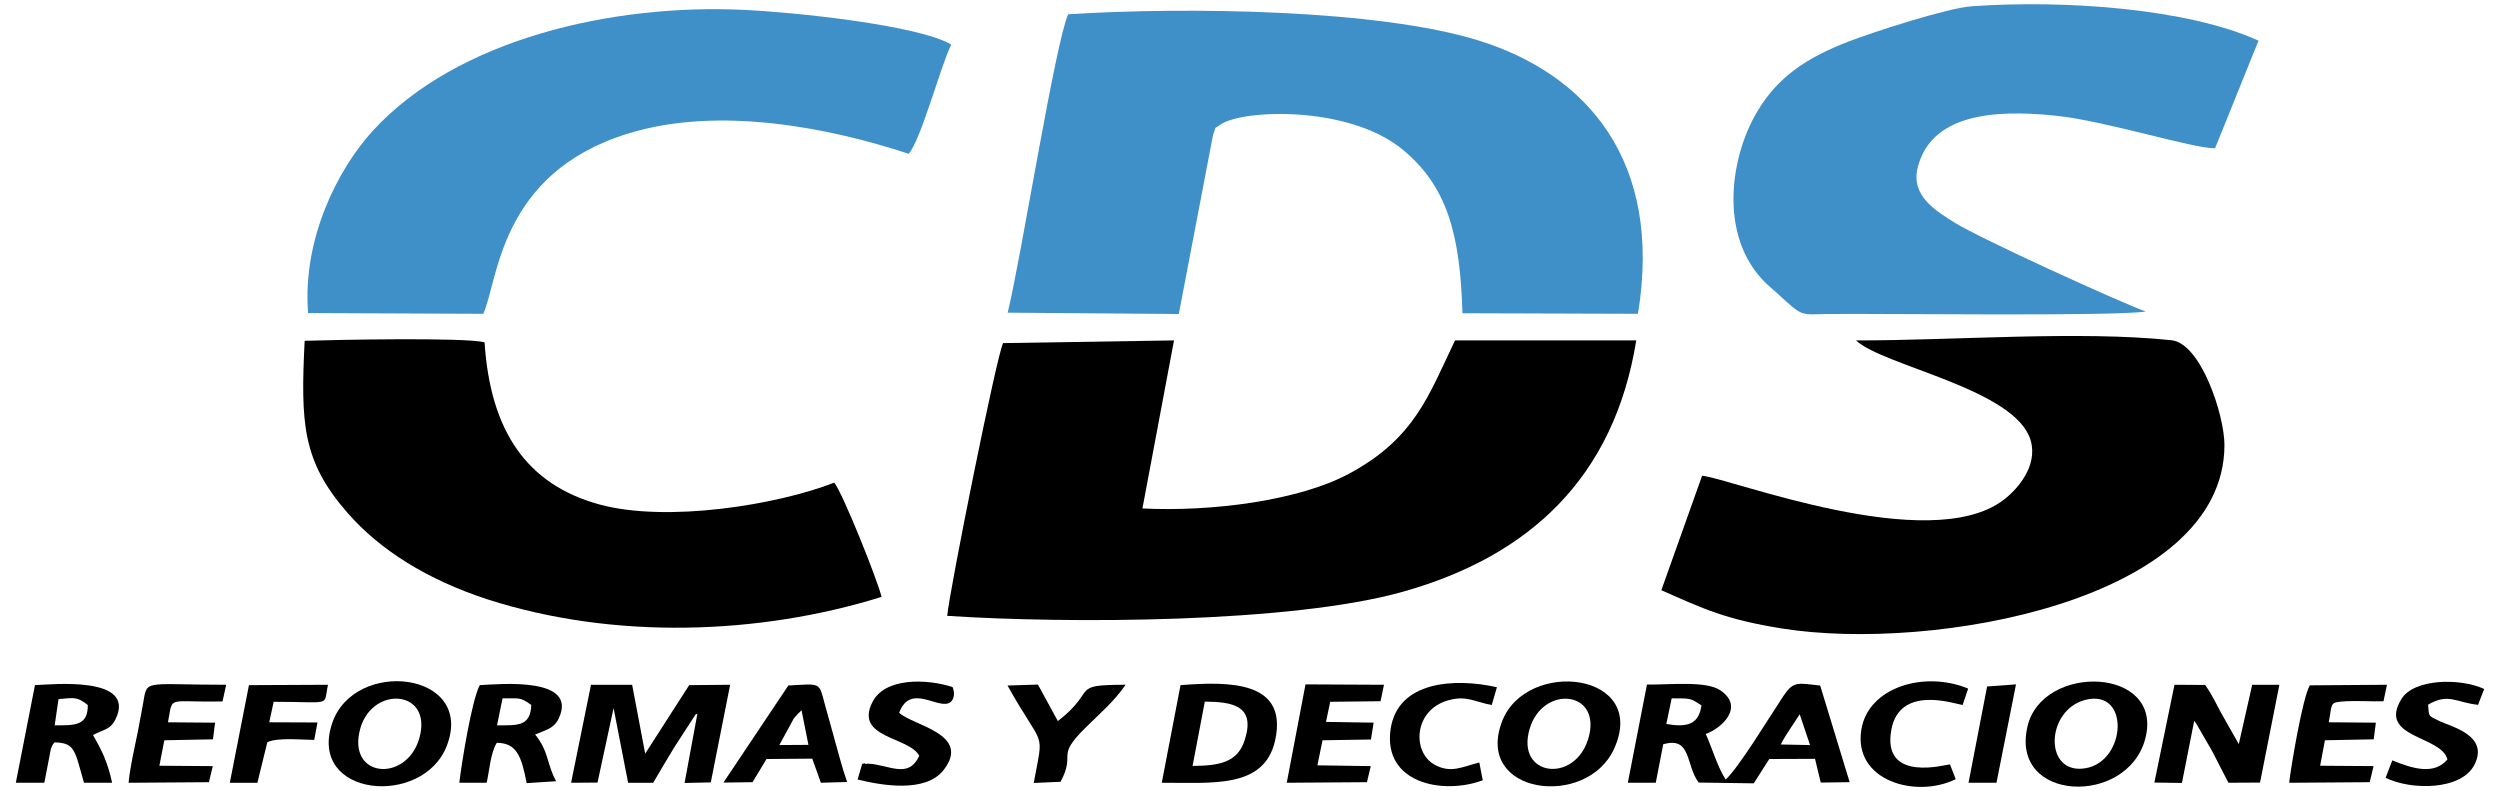
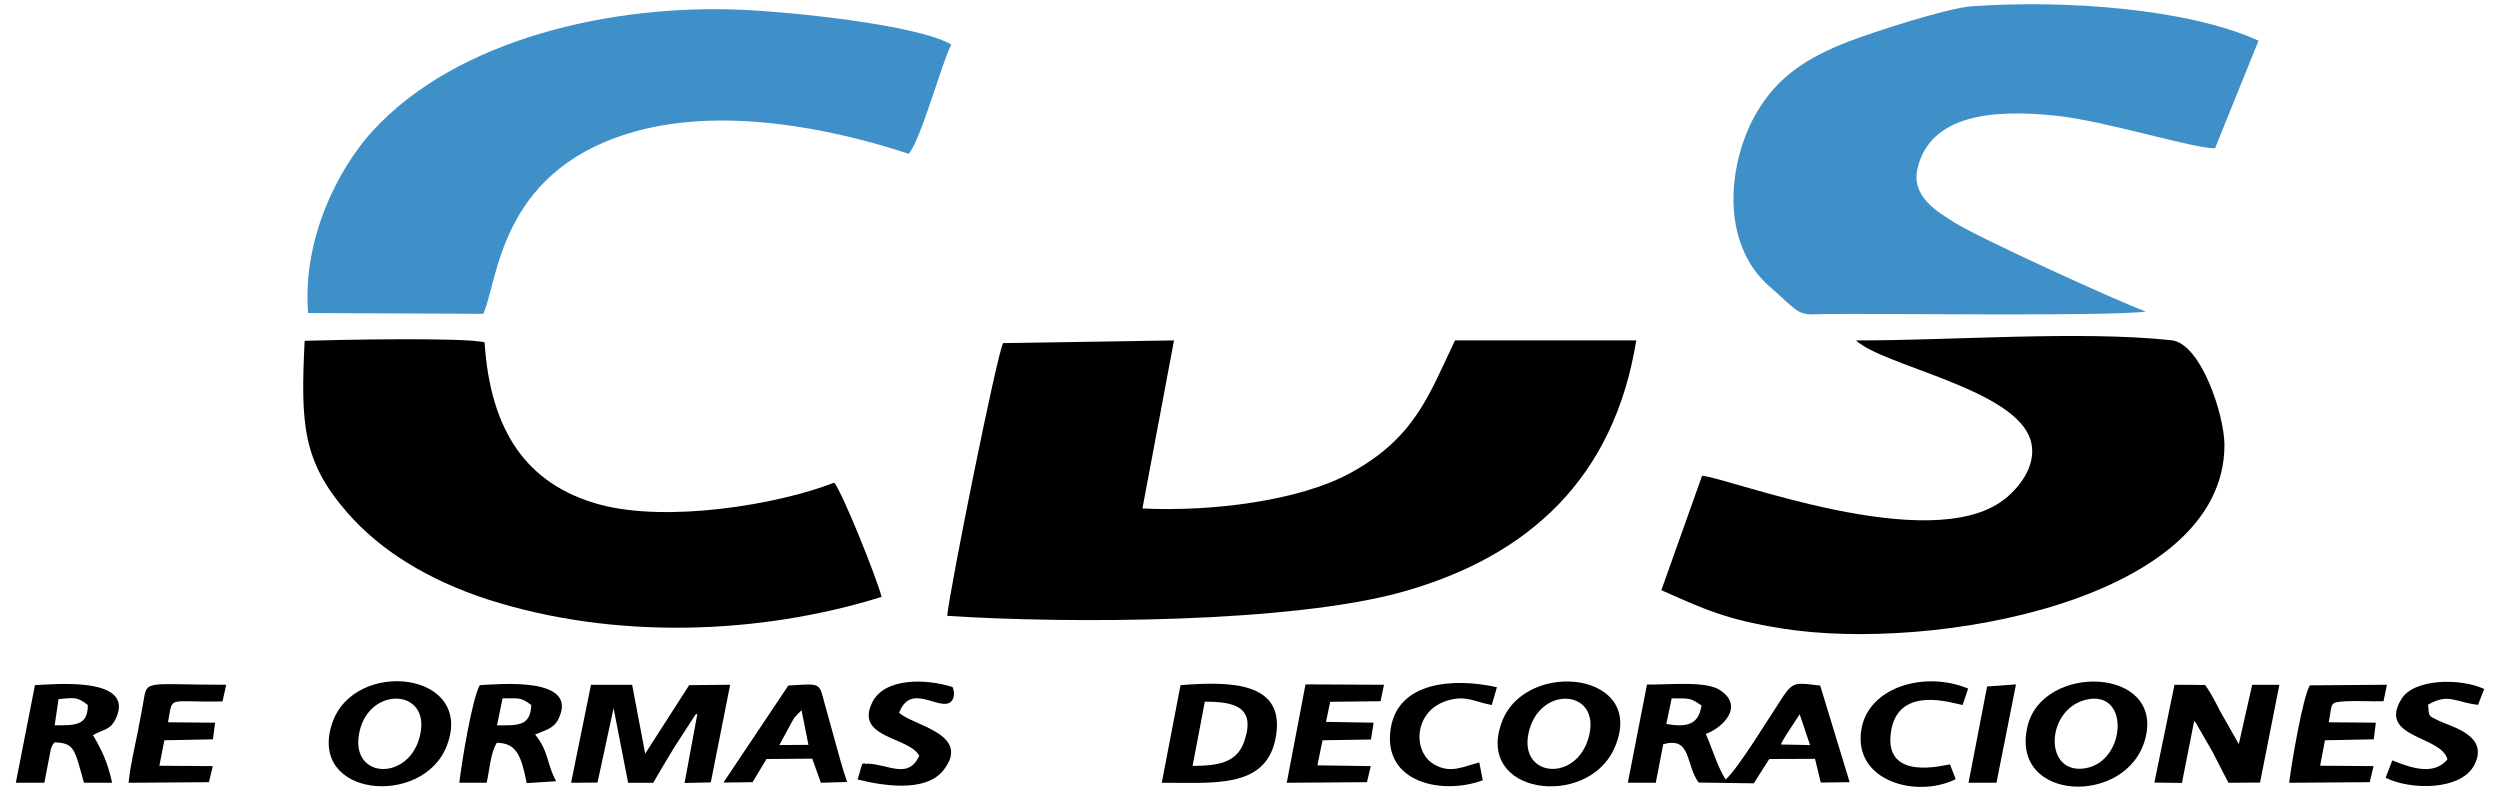
<svg xmlns="http://www.w3.org/2000/svg" version="1.1" id="Capa_1" x="0px" y="0px" width="316px" height="100px" viewBox="0 0 316 100" enable-background="new 0 0 316 100" xml:space="preserve">
  <g id="Capa_x0020_1">
    <g id="_2558083767472">
-       <path fill="#3F8FC8" d="M127.372,39.521L149,39.69l4.33-22.645c0.557-1.428-0.048-0.532,0.943-1.307    c2.879-1.936,16.04-2.395,22.838,3.024c5.881,4.717,7.452,10.959,7.743,20.831l22.186,0.073    c3.17-19.404-6.531-30.315-20.152-34.549c-12.677-3.944-36.968-4.258-51.871-3.314C133.372,5.433,129.041,32.771,127.372,39.521z" />
      <path d="M126.791,43.368c-0.798,1.5-6.75,31.136-7.065,34.475c15.194,0.992,43.403,0.944,57.605-3.047    c15.969-4.5,26.685-14.396,29.491-31.767h-22.91c-3.314,6.919-5.081,12.387-13.382,16.839c-6.313,3.411-17.346,4.839-26.127,4.401    l3.992-21.241L126.791,43.368z" />
      <path fill="#3F8FC8" d="M271.226,39.376c-3.362-1.21-20.879-9.194-24.145-11.227c-2.321-1.452-5.563-3.363-4.694-6.92    c1.646-6.725,9.438-7.451,17.469-6.604c6.339,0.654,17.419,4.186,20.129,4.113l5.492-13.597    c-8.952-4.064-24.411-5.177-36.191-4.354c-3.099,0.193-12.581,3.291-15.606,4.452c-5.323,2.057-8.977,4.477-11.589,8.903    c-3.58,6.024-4.96,16.573,1.79,22.258c0.993,0.847,1.597,1.476,2.71,2.419c1.403,1.162,1.984,0.895,4.332,0.871    C237.84,39.618,267.258,40.005,271.226,39.376z" />
      <path d="M234.598,43.029c3.508,3.266,20.25,6.145,22.089,12.678c0.918,3.241-1.742,6.218-3.461,7.5    c-9.41,7.111-34.692-2.807-38.081-3.072l-5.151,14.467c5.419,2.396,8.152,3.703,15.241,4.838    c19.065,3.05,55.911-3.53,55.936-23.176c0-3.799-2.976-12.872-6.702-13.258C262.831,41.771,246.743,43.054,234.598,43.029z" />
      <path fill="#3F8FC8" d="M38.944,39.57l22.138,0.097c1.888-4.041,1.936-17.71,18.243-22.767c11.467-3.58,25.523-0.749,35.539,2.541    c1.598-1.911,3.943-10.838,5.371-13.814C116,3.158,100.371,1.537,93.96,1.247C77.533,0.472,57.767,4.852,47.049,16.609    C42.791,21.303,38.194,30.11,38.944,39.57z" />
      <path d="M111.428,75.448c-0.508-2.153-4.887-13.064-5.976-14.443c-7.258,2.831-21.169,5.08-29.686,2.759    c-9.193-2.517-13.791-9.291-14.516-20.493c-2.444-0.653-19.089-0.314-22.743-0.193C38,53.505,38.194,58.296,43.952,64.854    c4.063,4.644,10.017,8.418,17.686,10.91C77.581,80.893,95.968,80.264,111.428,75.448z" />
      <path d="M225.089,94.102c0.482-0.941,0.678-1.186,1.33-2.199l1.063-1.621l1.308,3.895L225.089,94.102z M211.3,88.271    c2.418,0.023,2.249-0.098,3.772,0.895c-0.362,2.372-1.719,2.809-4.452,2.348L211.3,88.271z M215.604,92.771    c2.059-0.727,4.937-3.438,1.839-5.518c-1.791-1.234-6.53-0.677-9.266-0.727l-2.419,12.412h3.532l0.941-4.862    c3.581-1.041,2.808,2.589,4.478,4.838l6.968,0.099l1.959-3.074l5.783-0.023l0.726,3l3.653-0.048l-3.727-12.218    c-2.808-0.291-3.339-0.606-4.621,1.281c-1.719,2.59-5.758,9.242-7.33,10.598C217.057,96.885,216.307,94.247,215.604,92.771z" />
      <path d="M92.291,86.555l-5.178,0.047l-5.563,8.662l-1.646-8.709h-5.201l-2.517,12.387l3.339-0.024l2.032-9.411l1.838,9.438h3.169    c0.823-1.404,1.742-2.978,2.661-4.478l2.588-3.991c0.048-0.17,0.17-0.192,0.339-0.267l-1.621,8.759l3.314-0.074L92.291,86.555z" />
      <path d="M288.114,86.555h-3.436l-1.693,7.5l-2.251-3.969c-0.604-1.113-1.138-2.299-2.008-3.508l-3.871-0.023l-2.541,12.361    l3.483,0.05l1.549-7.84c0.073,0.072,0.169,0.192,0.218,0.267l2.082,3.604c0.628,1.209,1.401,2.758,2.031,3.944l3.992-0.025    L288.114,86.555z" />
      <path d="M52.977,93.4c-1.693,5.613-9.266,4.912-7.404-1.428C47.194,86.578,54.815,87.207,52.977,93.4z M56.484,94.247    c3.581-9.363-11.686-11.104-14.491-2.854C38.823,100.779,53.484,102.109,56.484,94.247z" />
      <path d="M200.751,93.4c-1.741,5.686-9.193,4.742-7.403-1.282C195.017,86.48,202.613,87.279,200.751,93.4z M204.016,94.658    c4.428-9.702-11.079-11.469-14.15-3.483C186.307,100.439,200.557,102.255,204.016,94.658z" />
      <path d="M263.581,88.465c5.686-1.451,5.2,7.741,0.048,8.637C258.307,98.021,258.524,89.771,263.581,88.465z M271.154,93.4    c2.443-9.123-13.017-9.629-14.88-1.573C254.023,101.408,268.879,101.941,271.154,93.4z" />
      <path d="M152.291,88.684c3.531,0.023,6.459,0.53,5.031,4.887c-0.895,2.781-3.145,3.219-6.58,3.242L152.291,88.684z     M146.848,98.941c6.386-0.025,12.943,0.771,14.322-5.322c1.692-7.623-5.879-7.479-11.952-7.018L146.848,98.941z" />
      <path d="M63.524,88.271c2.153,0.023,2.227-0.194,3.629,0.846c-0.098,2.734-1.766,2.564-4.331,2.564L63.524,88.271z M67.637,92.844    c1.355-0.58,2.347-0.748,2.952-1.96c2.637-5.419-7.523-4.401-9.943-4.282c-0.992,1.791-2.298,9.824-2.588,12.34h3.459    c0.338-1.477,0.483-3.799,1.282-5.057c2.492,0.049,3.097,1.621,3.774,5.104l3.726-0.242C69.089,96.57,69.403,94.997,67.637,92.844    z" />
      <path d="M7.396,88.368c1.96-0.169,2.348-0.341,3.702,0.749c0.024,2.662-1.694,2.564-4.186,2.564L7.396,88.368z M11.75,92.916    c1.282-0.727,2.177-0.604,2.879-2.057c2.588-5.443-7.984-4.354-10.21-4.258L2,98.941h3.604l0.823-4.26    c0.267-0.678,0.194-0.483,0.46-0.847c2.589,0.072,2.541,0.944,3.726,5.104h3.557C13.613,96.352,12.864,94.805,11.75,92.916z" />
      <path d="M101.315,89.771l0.871,4.379l-3.677,0.023l1.815-3.34c0.071-0.072,0.145-0.191,0.217-0.266    c0.072-0.072,0.17-0.192,0.242-0.267L101.315,89.771z M96.887,95.939l5.783-0.047l1.089,3.049l3.313-0.099    c-0.678-1.936-1.258-4.258-1.887-6.483c-0.291-1.064-0.581-2.057-0.919-3.314c-0.773-2.83-0.412-2.638-4.621-2.395l-8.202,12.266    l3.679-0.048L96.887,95.939z" />
      <path d="M28.589,86.555c-10.863,0-9.92-0.8-10.549,2.637c-0.219,1.187-0.388,2.08-0.604,3.218    c-0.459,2.321-0.943,4.21-1.186,6.532l10.161-0.072l0.483-2.032l-6.75-0.048l0.628-3.219l6.146-0.12l0.266-2.104l-5.952-0.05    c0.679-3.483-0.314-2.491,6.896-2.636L28.589,86.555z" />
      <path d="M301.71,86.555l-9.75,0.071c-0.896,1.524-2.322,9.92-2.612,12.315l10.185-0.073l0.485-2.032l-6.751-0.048l0.605-3.218    l6.168-0.121l0.267-2.105l-5.952-0.049c0.485-2.54,0.024-2.516,2.228-2.66c1.402-0.072,3.267,0.049,4.693,0L301.71,86.555z" />
      <polygon points="174.936,86.555 165.016,86.505 162.646,98.941 172.782,98.868 173.266,96.836 166.517,96.739 167.169,93.57     173.29,93.473 173.628,91.344 167.605,91.247 168.138,88.707 174.501,88.635   " />
      <path d="M113.654,90.086c1.452-3.848,5.009-0.242,6.483-1.331c0.484-0.387,0.581-1.187,0.266-1.911    c-3.29-1.064-8.611-1.234-10.16,1.961c-2.227,4.523,4.692,4.307,5.951,6.727c-1.379,2.998-3.798,1.111-6.483,0.992    c-0.072-0.024-0.267,0.119-0.339,0c-0.048-0.098-0.218,0.022-0.388,0.022l-0.581,1.983c3.121,0.773,8.564,1.693,10.839-1.161    C122.895,92.747,115.298,91.707,113.654,90.086z" />
      <path d="M314,87.086c-3.098-1.428-8.903-1.283-10.451,1.258c-3.072,4.961,5.08,4.621,5.806,7.646    c-1.693,2.032-4.475,1.138-6.968,0.12l-0.846,2.203c3.241,1.598,9.579,1.598,11.226-1.646c1.911-3.751-3-4.813-4.451-5.541    c-1.404-0.701-1.283-0.46-1.404-2.058c2.59-1.5,3.484-0.289,6.315,0.024L314,87.086z" />
      <path d="M248.774,87.037c-5.54-2.299-12.628-0.17-13.499,5.178c-1.063,6.532,6.991,8.734,11.928,6.268l-0.727-1.863    c-0.29-0.049-8.71,2.468-7.402-4.428c1.063-5.564,7.74-3.314,9-3.073L248.774,87.037z" />
      <path d="M186.984,96.376c-2.08,0.509-3.629,1.476-5.759,0.22c-2.733-1.646-2.517-6.8,1.768-8.059    c2.347-0.678,3.289,0.146,5.563,0.58l0.654-2.25c-5.372-1.209-12.51-0.773-13.43,5.251c-1.039,6.871,6.582,8.396,11.64,6.508    L186.984,96.376z" />
-       <path d="M127.348,86.65c4.646,8.322,4.621,5.299,3.314,12.314l3.387-0.146c2.032-3.748-0.774-2.976,3.218-6.895    c1.814-1.791,3.629-3.339,5.008-5.371c-7.185,0.024-3.412,0.58-8.563,4.598l-2.517-4.621L127.348,86.65z" />
-       <path d="M34.589,88.707c7.596,0,6.241,0.652,6.871-2.152l-9.992,0.047l-2.419,12.34h3.484l1.258-5.129    c1.306-0.604,4.137-0.314,5.927-0.289l0.411-2.203l-6.097-0.024L34.589,88.707z" />
      <polygon points="254.822,86.505 251.171,86.771 248.823,98.941 252.355,98.941   " />
-       <path fill="none" stroke="#FFFFFF" stroke-width="0" stroke-linecap="round" stroke-linejoin="round" d="M6.912,91.684    c2.491,0,4.21,0.096,4.186-2.565c-1.354-1.089-1.742-0.918-3.702-0.749L6.912,91.684z" />
      <path fill="none" d="M45.573,91.973c-1.862,6.34,5.711,7.041,7.404,1.428C54.815,87.207,47.194,86.578,45.573,91.973z" />
    </g>
  </g>
</svg>